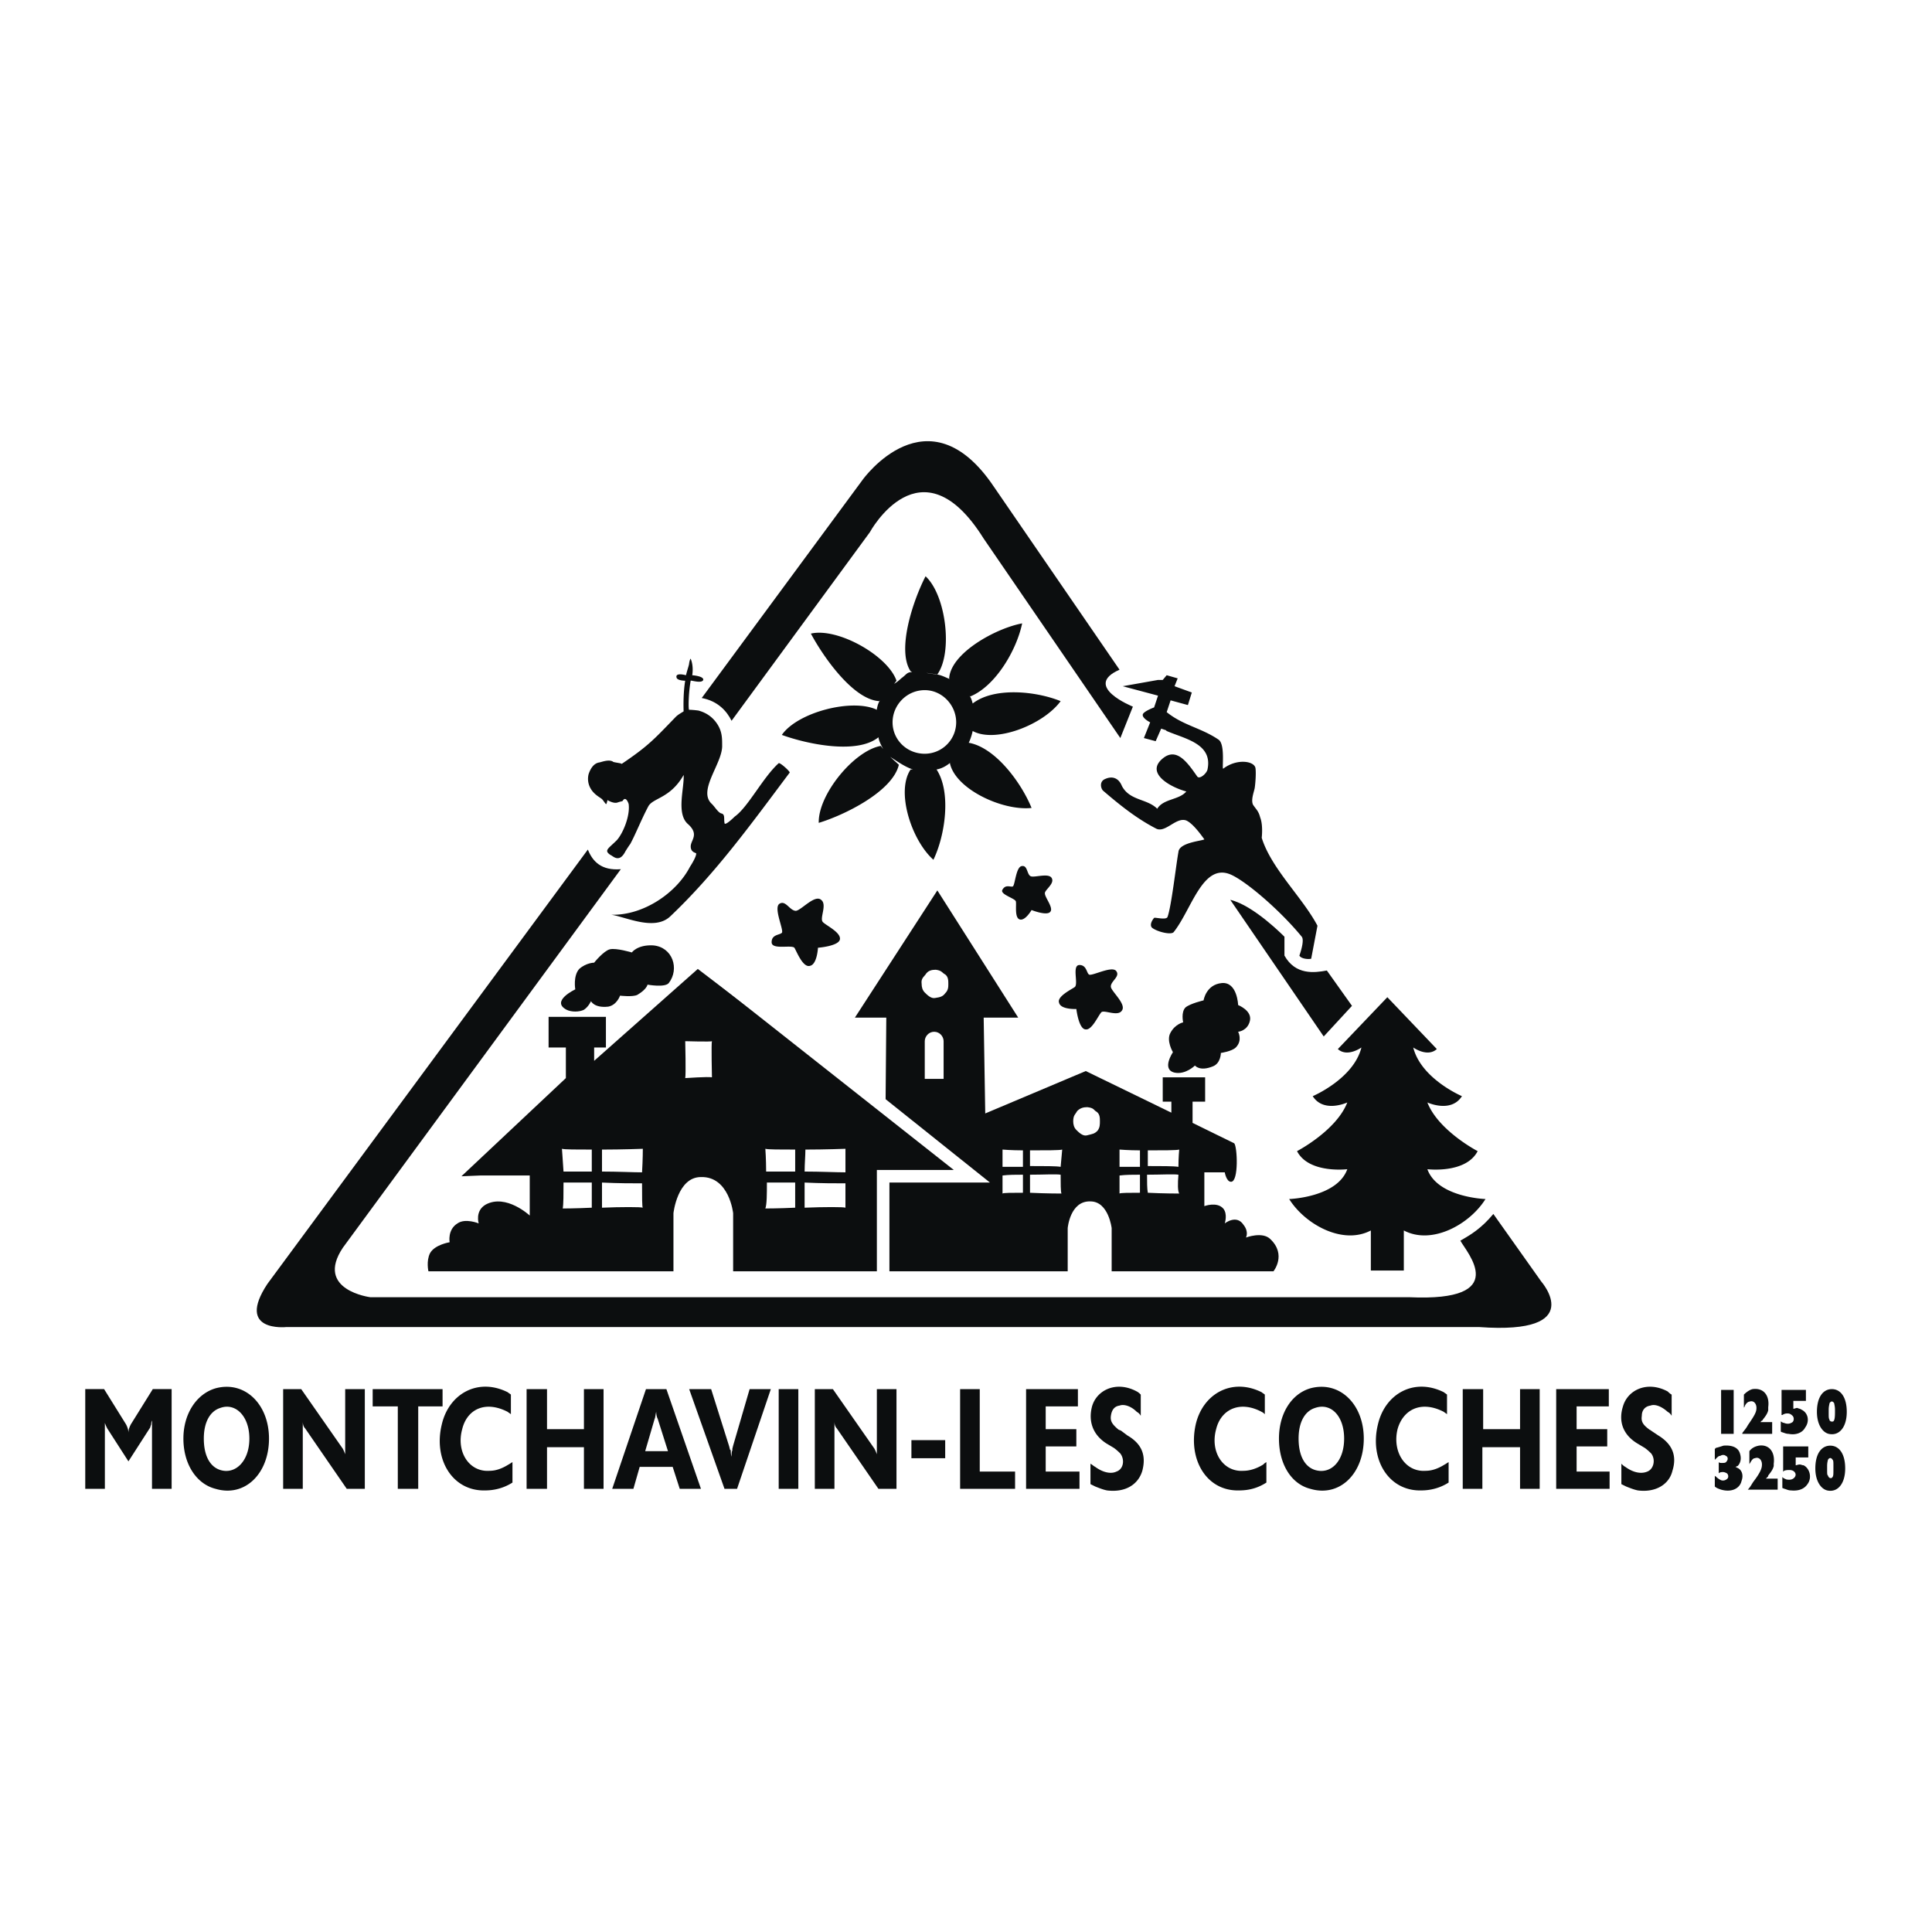
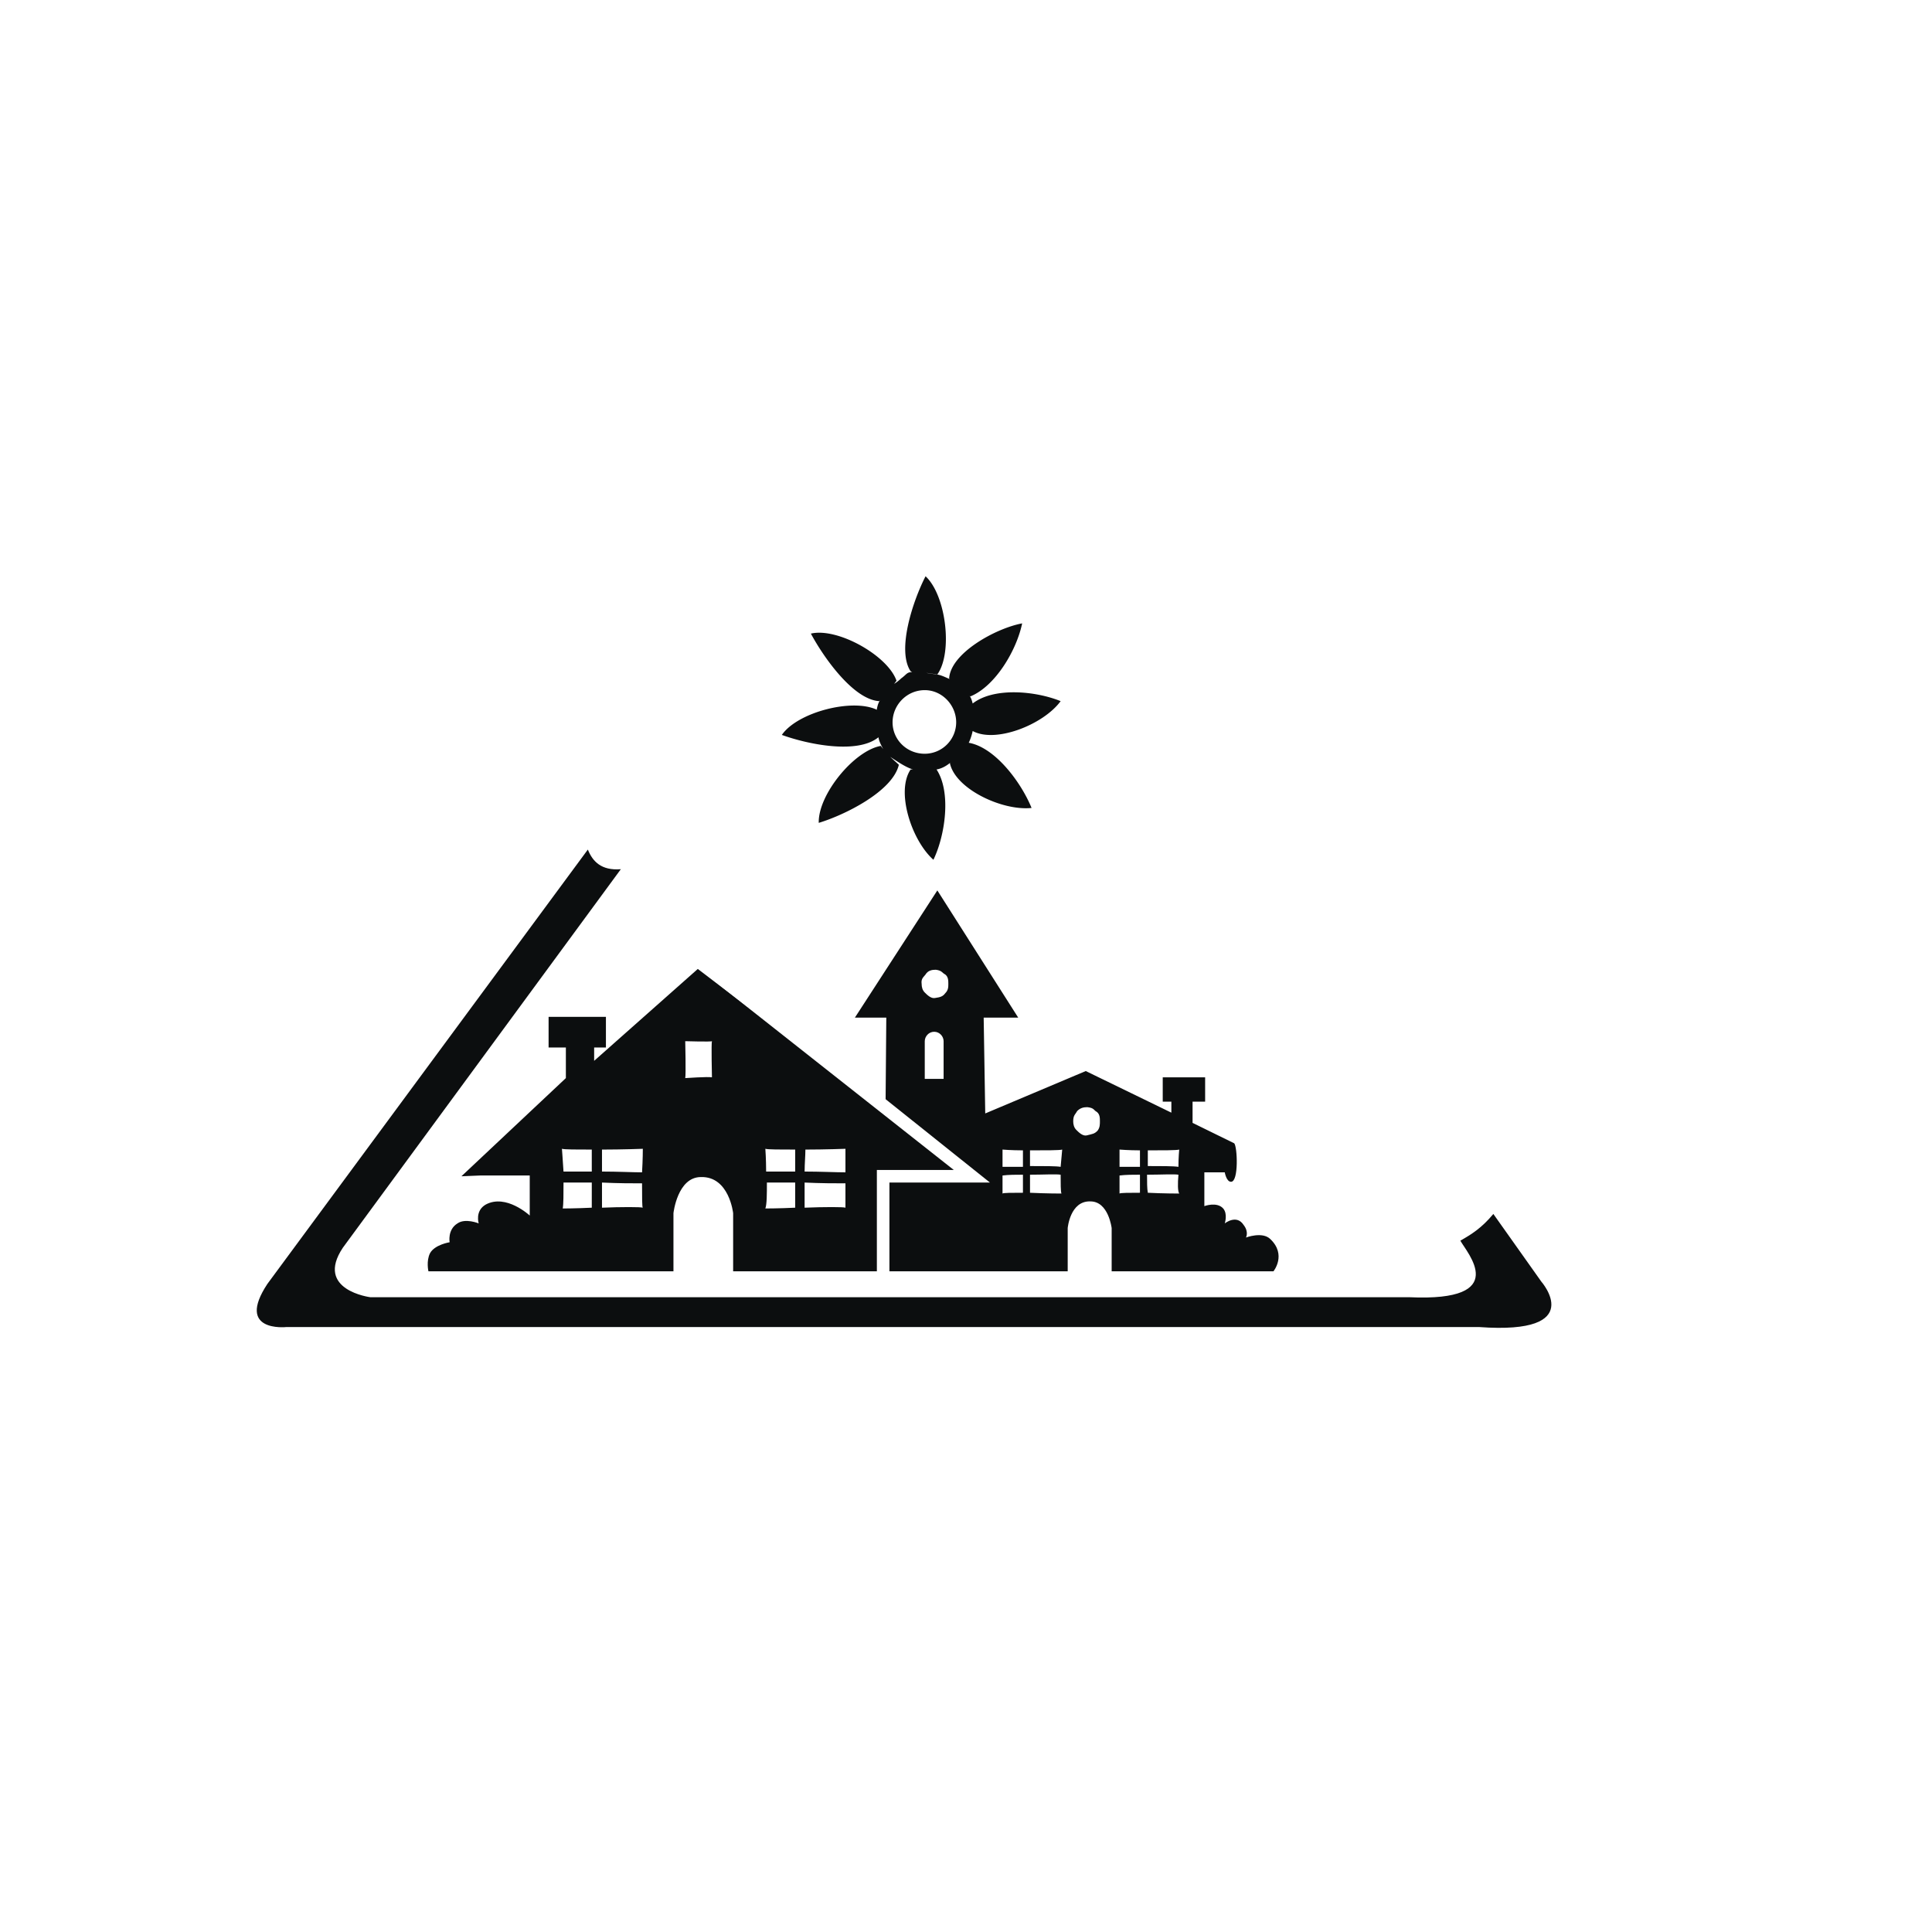
<svg xmlns="http://www.w3.org/2000/svg" width="2500" height="2500" viewBox="0 0 192.756 192.756">
  <g fill-rule="evenodd" clip-rule="evenodd">
    <path fill="#fff" d="M0 0h192.756v192.756H0V0z" />
-     <path d="M71.5 72.147c.549.784.549 1.488.549 2.194.078 1.802-2.507 4.544-1.019 5.876.313.313.626.862.94.94.392.078.234.548.313.94 0 .392 1.019-.626 1.019-.626 1.332-.94 2.821-3.918 4.388-5.328.156-.079 1.175.861 1.097.94-3.761 5.014-7.365 10.029-11.91 14.338-1.567 1.489-4.388.079-5.877-.157 3.212.078 6.503-2.194 7.835-4.78 0 0 .627-.94.627-1.332 0-.078-.549-.078-.549-.705s.862-1.176-.235-2.194c-1.253-1.019-.392-3.604-.47-4.936-1.332 2.35-3.056 2.272-3.526 3.134-.706 1.332-1.254 2.742-1.803 3.761-.078.078-.47.705-.47.705-.627 1.254-1.254.47-1.489.392-.706-.47-.235-.626.626-1.488.627-.705 1.332-2.429 1.176-3.604 0 0-.235-.784-.549-.392-.078.156-.078.078-.548.235-.392.157-1.019-.235-1.019-.235s-.079.47-.157.392c-.156-.157-.313-.47-.47-.549-.079-.078-.392-.235-.706-.548-.548-.548-.705-1.253-.548-1.88.157-.47.47-1.097 1.097-1.175.313-.078.94-.313 1.332-.078 0 .078.94.157.862.235 2.664-1.802 3.212-2.429 5.406-4.701.235-.235.548-.392.784-.549 0 0-.079-1.645.156-3.056 0 0-.784 0-.862-.313-.156-.548.94-.235.94-.235.157-.626.313-1.019.313-1.175.078-.47.156-.47.156-.47s.313.627.157 1.646c0 0 1.175.079 1.097.47-.157.392-1.254 0-1.254.078-.235 1.332-.235 2.899-.156 2.899.392 0 .94.078.94.078.554.156 1.259.469 1.807 1.253zM116.398 72.931c1.801.783 4.621 1.253 4.074 3.839-.08.392-.783 1.018-1.02.705-.939-1.332-2.037-2.978-3.447-1.802-1.803 1.489.861 2.899 2.352 3.291-.707.862-2.273.705-2.9 1.724-1.018-1.019-2.742-.784-3.525-2.272-.314-.784-.941-1.019-1.646-.706-.627.235-.469.94-.234 1.175 1.645 1.411 3.291 2.742 5.25 3.761.939.549 2.037-1.175 3.057-.783.703.313 1.566 1.567 1.801 1.88-.234.157-2.508.313-2.586 1.254-.234 1.253-.705 5.485-1.096 6.503-.158.313-1.254 0-1.332.078-.393.47-.393.862-.158 1.019.549.392 1.881.705 2.117.392 1.801-2.272 2.898-6.973 5.719-5.72 1.568.705 4.936 3.604 7.053 6.19.312.392-.236 1.88-.236 1.88.158.313.863.392 1.176.313l.627-3.291c-1.488-2.821-4.623-5.72-5.562-8.776 0 0 .156-1.254-.156-2.037-.158-.627-.393-.784-.707-1.253-.234-.47.08-1.254.158-1.646.078-.47.156-1.566.078-2.037-.156-.705-1.881-.94-3.213.079-.156.079.234-2.429-.471-2.899-1.723-1.176-3.525-1.411-5.17-2.743l.391-1.175 1.725.47.391-1.254-1.723-.626.312-.784-1.096-.313-.393.47h-.471l-3.525.627 3.525.94-.391 1.175s-.863.313-1.098.627c-.234.392.705.862.705.862l-.627 1.567 1.176.313.549-1.253.469.157.078.079zM77.769 90.168c.627-.392 1.019.705 1.646.705.548-.079 1.88-1.646 2.507-1.097.627.47-.156 1.802.157 2.194.235.313 1.802 1.019 1.724 1.724-.078.705-2.194.862-2.194.862s-.079 1.645-.784 1.802c-.705.235-1.332-1.411-1.567-1.802-.313-.313-2.272.235-2.272-.549 0-.783.784-.705 1.019-.94.234-.234-.863-2.507-.236-2.899zM101.98 86.407c.549-.078.471.862.861 1.019.393.157 1.881-.392 2.115.235.236.548-.783 1.175-.705 1.489 0 .392.863 1.41.549 1.802-.312.47-1.881-.157-1.881-.157s-.627 1.097-1.174.94c-.549-.157-.314-1.489-.393-1.802s-1.645-.705-1.332-1.175c.314-.549.783-.235 1.02-.314.235-.078.314-2.037.94-2.037zM111.383 96.906c.393.549-.627 1.02-.549 1.568.078.469 1.568 1.723 1.098 2.35-.393.627-1.725-.078-2.037.156-.314.314-.941 1.803-1.568 1.725-.705 0-.939-2.037-.939-2.037s-1.566.078-1.725-.627c-.234-.627 1.254-1.332 1.568-1.566.391-.314-.314-2.195.471-2.195.705 0 .705.785.939.941.234.234 2.349-.942 2.742-.315zM8.504 148.541h1.959v-6.816.236c.079.234.157.391.235.547l2.116 3.291 2.116-3.291c.078-.078.078-.234.156-.391 0-.078 0-.234.079-.393v6.816h1.959v-9.949h-1.88l-2.194 3.525c-.157.312-.235.549-.235.861 0-.312-.079-.549-.235-.861l-2.194-3.525h-1.88v9.95h-.002zM18.298 143.527c0 2.586 1.332 4.545 3.212 5.014 2.899.863 5.328-1.488 5.328-5.014 0-3.447-2.429-5.799-5.328-5.016-1.88.55-3.212 2.509-3.212 5.016zm2.037 0c0-1.645.627-2.742 1.646-3.057 1.488-.547 2.899.785 2.899 3.057s-1.411 3.604-2.899 3.135c-1.019-.314-1.646-1.41-1.646-3.135zM28.25 148.541h1.958v-6.738c0 .314.079.549.235.705l4.153 6.033h1.802v-9.949H34.44V145.094c-.079-.234-.157-.391-.235-.549l-4.153-5.953H28.25v9.949zM37.182 140.314h2.507v8.227h2.037v-8.227h2.429v-1.722h-6.973v1.722zM50.972 139.139c-.078-.078-.235-.156-.313-.234-2.978-1.488-5.877.156-6.582 3.213-.862 3.525 1.097 6.66 4.31 6.582.94 0 1.88-.236 2.742-.783v-2.039c-.157.08-.235.158-.392.236-.627.393-1.254.627-1.88.627-2.038.156-3.37-1.881-2.743-4.152.47-1.959 2.272-2.9 4.545-1.725.078.078.235.156.313.234v-1.959zM52.539 148.541h2.037v-4.152h3.683v4.152h1.958v-9.949h-1.958v3.996h-3.683v-3.996h-2.037v9.949zM61.08 148.541h2.115l.627-2.193h3.291l.705 2.193h2.116l-3.448-9.949h-2.037l-3.369 9.949zm3.291-3.76l.94-3.213c.079-.156.079-.393.157-.705v-.234c0 .312 0 .627.157.939l1.019 3.213h-2.273zM68.758 138.592l3.526 9.949h1.253l3.37-9.949h-2.116l-1.646 5.641-.078.312v.158c-.079.156-.079.391-.079.627-.078-.236-.078-.471-.078-.627l-.079-.078-.078-.314-1.802-5.719h-2.193zM77.691 148.541h1.958v-9.949h-1.958v9.949zM81.295 148.541h1.958v-6.738c0 .314.079.549.235.705l4.153 6.033h1.802v-9.949h-1.959V145.094c-.079-.234-.157-.391-.235-.549l-4.153-5.953h-1.802v9.949h.001zM90.932 145.486h3.37v-1.802h-3.37v1.802zM95.791 148.541h5.484v-1.723H97.75v-8.226h-1.959v9.949zM102.373 148.541h5.328v-1.723h-3.371v-2.507h3.057v-1.723h-3.057v-2.274h3.213v-1.722h-5.17v9.949zM108.797 148.072l.471.234c.391.156.783.314 1.176.393 1.881.234 3.133-.627 3.525-1.959.391-1.488 0-2.664-1.488-3.525l-.627-.471c-.158-.078-.236-.078-.314-.156-.549-.471-.783-.785-.705-1.332.078-.549.314-.941.861-1.02.393-.156 1.098 0 1.725.627a.943.943 0 0 1 .393.393v-2.117c-.078-.078-.236-.234-.393-.312-2.037-1.098-3.996-.156-4.467 1.488-.391 1.488.08 2.82 1.41 3.684l.785.469c.312.236.469.393.627.549.469.627.312 1.568-.393 1.803-.471.234-1.254.156-2.115-.471-.156-.078-.314-.234-.471-.312v2.035zM126.191 139.139c-.078-.078-.234-.156-.312-.234-2.979-1.488-5.877.156-6.582 3.213-.783 3.525 1.096 6.66 4.309 6.582 1.02 0 1.881-.236 2.742-.783v-2.039c-.156.08-.234.158-.312.236-.627.393-1.332.627-1.959.627-2.037.156-3.369-1.881-2.742-4.152.471-1.959 2.35-2.9 4.545-1.725.156.078.234.156.312.234v-1.959h-.001zM127.602 143.527c0 2.586 1.254 4.545 3.135 5.014 2.898.863 5.328-1.488 5.328-5.014 0-3.447-2.43-5.799-5.328-5.016-1.882.55-3.135 2.509-3.135 5.016zm1.959 0c0-1.645.627-2.742 1.646-3.057 1.566-.547 2.898.785 2.898 3.057s-1.332 3.604-2.898 3.135c-1.019-.314-1.646-1.41-1.646-3.135zM144.369 139.139c-.078-.078-.234-.156-.312-.234-2.979-1.488-5.877.156-6.582 3.213-.861 3.525 1.098 6.66 4.311 6.582.939 0 1.879-.236 2.742-.783v-2.039c-.158.08-.236.158-.393.236-.627.393-1.254.627-1.881.627-2.037.156-3.369-1.881-2.82-4.152.549-1.959 2.352-2.9 4.623-1.725.078.078.234.156.312.234v-1.959zM145.938 148.541h1.958v-4.152h3.76v4.152h1.959v-9.949h-1.959v3.996h-3.681v-3.996h-2.037v9.949zM155.262 148.541h5.328v-1.723h-3.291v-2.507h3.055v-1.723h-3.055v-2.274h3.213v-1.722h-5.25v9.949zM161.764 148.072l.471.234c.393.156.783.314 1.176.393 1.803.234 3.135-.627 3.447-1.959.471-1.488 0-2.664-1.41-3.525l-.705-.471c-.078-.078-.156-.078-.236-.156-.625-.471-.783-.785-.703-1.332 0-.549.312-.941.861-1.02.391-.156 1.018 0 1.723.627a.931.931 0 0 1 .393.393v-2.117c-.156-.078-.314-.234-.393-.312-2.037-1.098-3.996-.156-4.465 1.488-.471 1.488 0 2.82 1.41 3.684l.783.469c.312.236.471.393.627.549.471.627.234 1.568-.393 1.803-.547.234-1.332.156-2.193-.471-.156-.078-.312-.234-.393-.312v2.035zM171.715 143.057h1.254v-4.387h-1.254v4.387zM173.832 143.057h2.977v-1.174h-1.176l.078-.08.078-.078c.08 0 .08-.078.08-.078.312-.391.469-.627.547-.939v-.314c.158-1.174-.469-1.959-1.566-1.801-.314.078-.627.312-.861.547v1.332c0-.078.078-.078.078-.156.078-.234.312-.471.469-.471.393-.156.707.158.707.627 0 .393-.158.705-.863 1.725-.156.312-.391.549-.547.783v.077h-.001zM177.67 142.822s.078.078.156.078c.236.078.393.156.627.156.785.158 1.412-.156 1.646-.627.469-.627.312-1.488-.393-1.801-.078-.078-.234-.078-.391-.158-.158 0-.236.08-.393.08v-.785h1.254v-1.096h-2.43v2.506h.078c.236-.156.393-.156.549-.156.158 0 .314.078.471.236.156.156.156.469 0 .627-.234.156-.471.234-.861.078-.078 0-.236-.078-.314-.158v1.02h.001zM181.275 140.863c0 1.254.547 2.037 1.174 2.193 1.02.236 1.803-.627 1.803-2.193 0-1.488-.627-2.271-1.488-2.271s-1.489.783-1.489 2.271zm1.174 0v-.234c0-.314.08-.549.08-.627.156-.236.312-.236.469 0 0 .078.078.312.078.627v.312c0 .627-.078.783-.156.861-.156.08-.391 0-.391-.156-.08-.156-.08-.234-.08-.705v-.078zM171.088 148.307c.158.156.393.234.627.314 1.098.312 1.881-.158 2.037-.863.236-.627 0-1.174-.469-1.332 0 0-.08-.078-.158-.078.078 0 .158-.078.236-.078.312-.312.391-.783.234-1.254-.156-.549-.705-.861-1.645-.783-.236.078-.471.156-.783.234 0 .078-.08.078-.08.078v1.098l.08-.078c.234-.234.312-.312.469-.312.236-.158.471-.08.549 0 .234.078.234.391.078.547-.078.158-.234.158-.471.158-.156 0-.234 0-.312-.08v1.098c.078 0 .078-.078.156-.078.314-.078.471 0 .627.078s.236.393.078.549c-.156.156-.391.234-.627.156-.156-.078-.312-.156-.547-.391 0 0-.08 0-.08-.08v1.097h.001zM174.379 148.621h2.979v-1.098h-1.176l.078-.078.078-.078c.078-.078.078-.078.078-.158.314-.391.471-.625.549-.939v-.234c.156-1.176-.471-1.959-1.488-1.803-.393.078-.705.234-.941.549v1.332c0-.078.08-.156.08-.156.156-.314.312-.471.469-.471.393-.156.705.156.705.627 0 .312-.078.705-.861 1.725-.158.233-.314.546-.55.782zM177.826 148.463c.08 0 .158.078.236.078.234.08.391.158.627.158.783.078 1.332-.158 1.645-.627.471-.627.234-1.566-.391-1.881-.158 0-.236-.078-.393-.078s-.312.078-.393.078v-.783h1.254v-1.098h-2.506v2.508c.078 0 .078-.078.078-.078.234-.078.391-.078.549-.078.234 0 .391.078.469.156.236.234.156.471 0 .627s-.391.234-.783.156c-.156-.078-.234-.078-.393-.234v1.096h.001zM181.117 146.506c0 1.252.549 2.035 1.176 2.193 1.02.234 1.803-.627 1.803-2.193 0-1.49-.627-2.273-1.488-2.273-.864-.001-1.491.783-1.491 2.273zm1.176 0v-.236c0-.393.078-.549.078-.627.158-.234.314-.234.471 0 .078.078.078.234.078.627v.314c0 .625 0 .705-.156.861-.156.078-.314 0-.393-.236-.078-.078-.078-.156-.078-.625v-.078zM142.41 116.652s3.84.471 5.016-1.803c0 0-3.918-2.037-5.016-4.857 0 0 2.352 1.096 3.449-.627 0 0-4.074-1.725-4.859-4.857 0 0 1.41 1.018 2.352.156l-4.936-5.172v.783-.783l-4.938 5.172c.941.861 2.352-.156 2.352-.156-.785 3.133-4.859 4.857-4.859 4.857 1.098 1.723 3.449.627 3.449.627-1.098 2.82-5.016 4.857-5.016 4.857 1.176 2.273 5.016 1.803 5.016 1.803-1.02 2.82-5.799 2.977-5.799 2.977 1.566 2.508 5.328 4.623 8.148 3.135v3.996h3.291v-3.996c2.82 1.488 6.582-.627 8.148-3.135.001 0-4.778-.156-5.798-2.977z" fill="#0c0e0f" />
    <path d="M126.74 123.625c-.783-.783-2.43-.156-2.43-.156s.314-.549-.234-1.254c-.705-1.098-1.881-.156-1.881-.156s.314-.941-.156-1.488c-.627-.705-1.881-.236-1.881-.236v-3.369h2.037s.156.941.627.941c.783 0 .627-3.527.314-3.84l-4.154-2.037v-2.115h1.254v-2.43h-4.23v2.43h.861v1.096l-8.541-4.152-10.029 4.23-.156-9.559h3.447l-8.07-12.693-8.227 12.693h3.134l-.079 9.402-18.726-14.26-10.343 9.168v-1.332h1.175v-3.057h-5.72v3.057h1.724v3.055l-10.421 9.795 1.88-.078h4.936v3.996s-2.35-2.195-4.388-1.098c-1.097.627-.705 1.881-.705 1.881s-1.332-.549-2.115 0c-1.019.627-.784 1.881-.784 1.881s-1.489.234-1.959 1.096c-.392.785-.157 1.803-.157 1.803h24.446v-5.799s.392-3.604 2.743-3.604c2.821-.078 3.212 3.604 3.212 3.604v5.799h33.379v-4.309s.234-2.744 2.271-2.664c1.803 0 2.115 2.664 2.115 2.664v4.309h16.143c.003-.001 1.335-1.646-.312-3.214zm-67.698-8.932v2.193h-2.821c-.079-1.254-.157-2.271-.157-2.271.236.078 1.49.078 2.978.078zm0 5.799c-1.567.078-2.899.078-2.899.078.079-.393.079-1.49.079-2.586h2.821l-.001 2.508zm1.019 0v-2.508c1.567.078 3.056.078 3.996.078 0 1.332 0 2.43.078 2.43-.156-.08-2.194-.08-4.074 0zm3.996-3.527c-.862 0-2.429-.078-3.996-.078v-2.193c2.037 0 4.074-.078 4.074-.078s0 1.095-.078 2.349zm15.279-2.272v2.193h-2.899c0-1.254-.078-2.271-.078-2.271.235.078 1.488.078 2.977.078zm0 5.799c-1.567.078-2.978.078-2.978.078.156-.393.156-1.49.156-2.586h2.821l.001 2.508zm.94 0v-2.508c1.567.078 3.134.078 4.074.078v2.43c-.156-.08-2.115-.08-4.074 0zm4.075-3.527c-.94 0-2.507-.078-4.074-.078 0-.783.078-1.566.078-2.193 1.959 0 3.996-.078 3.996-.078v2.349zm-15.985-9.403c.079-.312 0-3.682 0-3.682s2.586.078 2.665 0c-.079.156 0 3.604 0 3.604-.392-.078-2.665.078-2.665.078zm33.693 8.854h-2.037v-1.723s.861.078 2.037.078v1.645zm-9.795-12.535c0-.471.392-.941.94-.941.549 0 .94.471.94.941v3.76h-1.881v-3.76h.001zm9.795 15.121c-1.098 0-1.959 0-2.037.078v-1.801c.627-.078 1.332-.078 2.037-.078v1.801zm.705 0v-1.801c1.332 0 2.586-.078 3.057 0 0 .861 0 1.645.078 1.879-.001 0-1.569 0-3.135-.078zm3.056-2.586c-.393-.078-1.646-.078-3.057-.078v-1.566c1.488 0 2.979 0 3.213-.078.001-.001-.078.783-.156 1.722zm7.914 0h-2.039v-1.723s.941.078 2.039.078v1.645zm0 2.586c-1.02 0-1.959 0-2.039.078v-1.801c.629-.078 1.332-.078 2.039-.078v1.801zm.784 0c-.078-.391-.078-1.096-.078-1.801 1.41 0 2.664-.078 3.133 0-.078.861-.078 1.645.078 1.879-.001 0-1.645 0-3.133-.078zm3.054-2.586c-.469-.078-1.723-.078-3.055-.078v-1.566c1.41 0 2.898 0 3.133-.078 0-.001-.078.783-.078 1.722zm-8.07-3.604c-.312.314-.469.314-1.096.471-.393.078-.785-.314-1.02-.549s-.312-.549-.312-.861c0-.627.234-.705.391-1.02.314-.312.627-.391 1.02-.391.705.078.627.312.939.469.314.236.314.627.314.941 0 .314 0 .628-.236.94zM94.302 99.1c-.235.314-.47.393-1.019.471-.392.078-.784-.312-1.019-.549-.235-.234-.313-.547-.313-.861-.079-.549.235-.705.392-.939.235-.393.627-.471 1.019-.471.627.078.627.314.94.471.313.234.313.627.313.939 0 .314 0 .626-.313.939z" fill="#0c0e0f" />
-     <path d="M117.182 107.014c-1.332-.312-.158-2.037-.158-2.037s-.705-1.174-.234-1.959c.471-.861 1.254-1.018 1.254-1.018s-.234-1.02.234-1.488c.471-.393 1.803-.705 1.803-.705s.234-1.568 1.803-1.725c1.566-.156 1.645 2.193 1.645 2.193s1.41.549 1.176 1.568c-.234 1.018-1.176 1.096-1.176 1.096s.471.863-.234 1.568c-.393.391-1.488.547-1.488.547s0 1.02-.785 1.332c-1.33.549-1.801-.078-1.801-.078s-.944.942-2.039.706zM66.721 98.082c-.392.471-2.116.156-2.116.156s-.079.471-1.019 1.02c-.47.234-1.724.078-1.724.078s-.313.939-1.175 1.096c-1.411.158-1.724-.547-1.724-.547s-.235.547-.706.861c-.47.234-1.253.234-1.724 0-1.646-.861.862-2.037.862-2.037s-.235-1.332.392-2.037c.705-.627 1.489-.627 1.489-.627s.94-1.175 1.567-1.332c.626-.157 2.194.313 2.194.313s.548-.784 2.115-.706c1.961.158 2.666 2.352 1.569 3.762zM72.989 71.912L86.78 53.107s5.093-9.402 11.361.627l13.635 19.901 1.252-3.134s-5.092-2.037-1.332-3.683L99.16 48.562c-6.583-9.794-13.086-.706-13.086-.706L70.012 69.639c1.645.314 2.507 1.332 2.977 2.273zM128.15 95.339v-1.88s-3.055-3.134-5.406-3.683l9.324 13.634 2.82-3.057-2.508-3.525c-1.251.236-3.132.471-4.23-1.489z" fill="#0c0e0f" />
    <path d="M153.771 127.857l-4.779-6.74c-1.174 1.412-2.193 2.039-3.291 2.664.627 1.176 5.172 6.113-5.092 5.643H36.947s-5.563-.705-2.743-4.936L61.941 86.72c-1.958.157-2.821-.784-3.291-1.959l-31.969 43.33c-3.213 4.857 1.88 4.309 1.88 4.309h119.02c10.892.786 6.19-4.543 6.19-4.543z" fill="#0c0e0f" />
    <path fill="#fff" d="M87.485 126.994V116.73h7.679L68.445 95.653l1.097-1.019 29.226 23.35h-10.03v9.01h-1.253z" />
    <path d="M105.82 69.953c-2.508-1.019-6.66-1.41-8.775.235-.08-.313-.158-.549-.314-.784l.078.079c2.507-1.019 4.623-4.623 5.171-7.287-2.586.47-7.209 2.978-7.287 5.563h.078c-.548-.235-1.018-.47-1.41-.47-.392-.079-.626-.079-.94-.157l1.097.157c1.567-2.194.862-7.914-1.175-9.794-1.253 2.429-2.899 7.365-1.489 9.481l.157.079c-.549 0-.549.235-1.097.626a4.23 4.23 0 0 1-.706.548l.235-.313c-.862-2.507-5.877-5.328-8.541-4.701 1.254 2.351 4.231 6.582 6.817 6.738l.079-.078c-.157.235-.235.47-.313.862v.079c-2.429-1.176-7.914.235-9.48 2.507 2.585.94 7.521 1.958 9.637.235.078.47.313.862.47 1.175l-.235-.313c-2.664.47-6.268 4.857-6.19 7.678 2.586-.784 7.365-3.134 7.992-5.798l-.862-.784c.627.392 1.489 1.019 2.272 1.254h-.235c-1.488 2.194.078 7.052 2.272 9.011 1.175-2.429 1.802-6.739.313-9.011.47-.079.94-.314 1.41-.706l-.079.079c.548 2.585 5.25 4.779 8.148 4.466-1.018-2.507-3.604-6.033-6.268-6.503.157-.313.313-.784.393-1.175 2.273 1.253 7.053-.628 8.777-2.978z" fill="#0c0e0f" />
    <path d="M95.399 72.068a3.144 3.144 0 0 1-3.135 3.134c-1.802 0-3.212-1.41-3.212-3.134s1.411-3.212 3.212-3.212c1.724 0 3.135 1.489 3.135 3.212z" fill="#fff" />
  </g>
</svg>